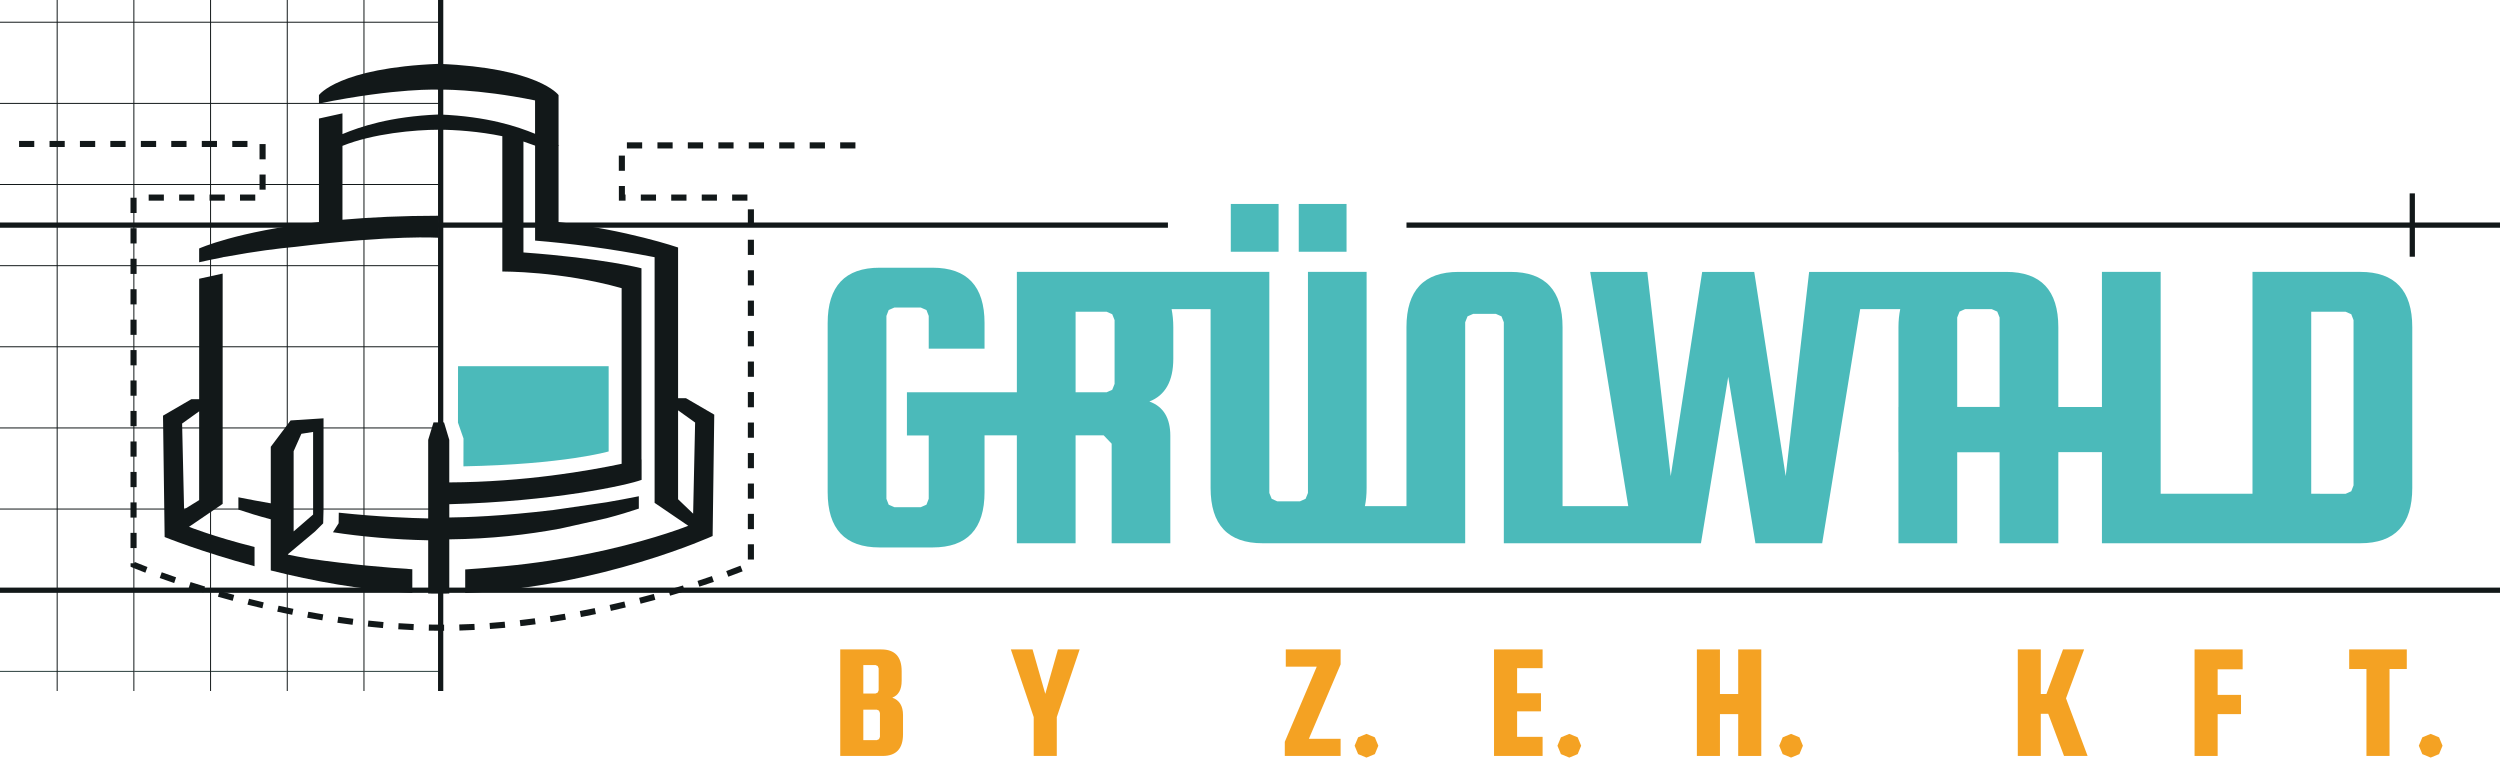
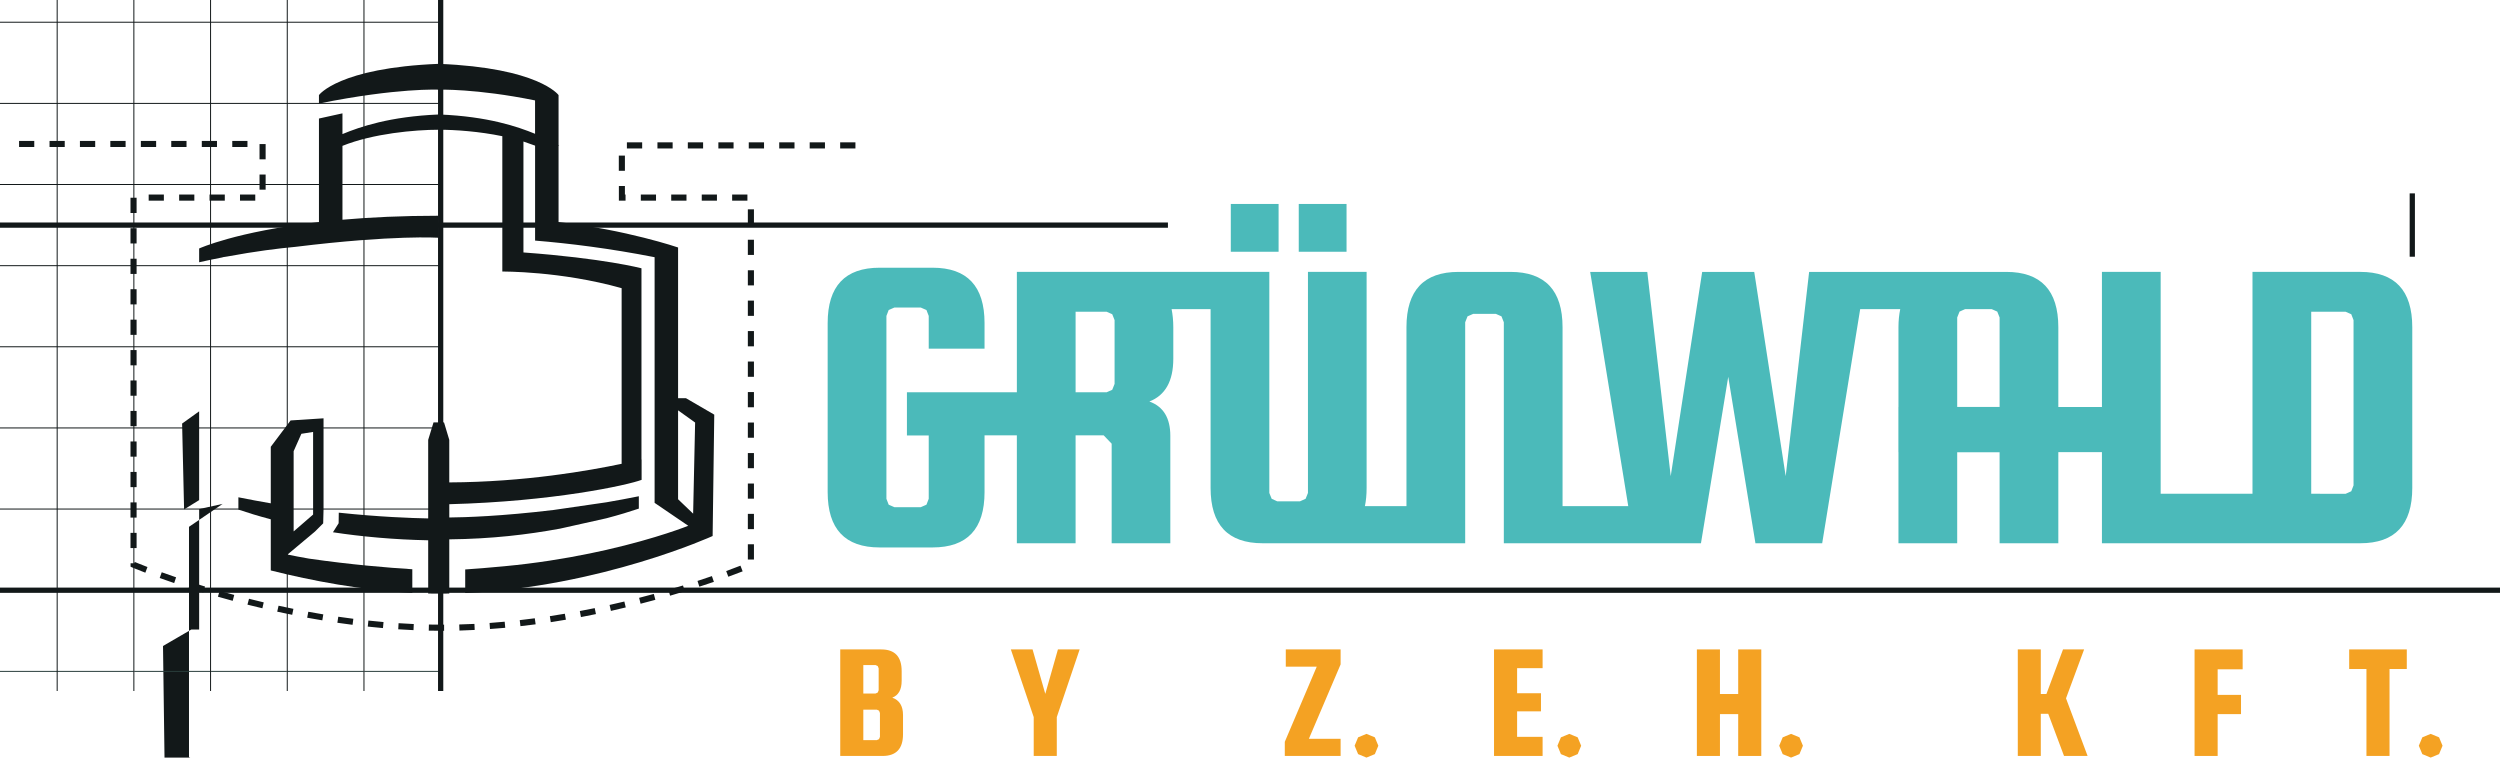
<svg xmlns="http://www.w3.org/2000/svg" id="Layer_1" data-name="Layer 1" viewBox="0 0 3349.43 1015">
  <defs>
    <style>      .cls-1 {        fill: #4bbaba;      }      .cls-2 {        fill: #f4a223;      }      .cls-3 {        fill: #121819;      }      .cls-4 {        fill: #12181a;      }      .cls-5 {        fill: #293d3b;      }    </style>
  </defs>
  <rect class="cls-3" x="586.86" width="7.04" height="925.77" />
  <rect class="cls-3" y="298.09" width="1564.77" height="7.04" />
-   <rect class="cls-3" x="1884.37" y="298.09" width="1465.06" height="7.04" />
  <rect class="cls-3" x="0" y="787.24" width="3349.43" height="7.04" />
  <rect class="cls-1" x="1648.98" y="273.26" width="64.03" height="64.03" />
  <rect class="cls-1" x="1740.03" y="273.26" width="64.03" height="64.03" />
  <path class="cls-1" d="M3153.21,650.29l-3.05,7.9-7.61,3.42h-34.25v-.1h-11.8v-243.86h46.05l7.61,3.33,3.05,7.9v221.41ZM2622.2,425.36l3.14-7.9,7.52-3.33h35.49l7.52,3.33,3.14,7.9v119.88h-56.8v-119.88ZM1441.05,525.55v-107.9h41.58l7.52,3.33,3.14,7.9v85.44l-3.14,7.9-7.52,3.33h-41.58ZM3162.25,364.28h-144.43v297.24h-123.02v-297.24h-78.69v180.97h-58.42v-106.75c0-49.48-23.22-74.21-69.74-74.21h-264.13l-31.4,273.64-42.15-273.64h-69.74l-42.15,273.64-31.4-273.64h-76.5l51,313.79h-88.01v-239.58c0-49.48-23.31-74.21-69.74-74.21h-69.65c-46.43,0-69.74,24.74-69.74,74.21v239.58h-55.66c1.52-7.33,2.28-15.41,2.28-24.36v-289.44h-78.59v296.19l-3.14,7.8-7.61,3.42h-30.35l-7.52-3.42-3.14-7.8v-296.19h-338.24v161.27h-147.29v57.85h29.21v84.87l-3.04,7.9-7.61,3.33h-35.39l-7.61-3.33-3.04-7.9v-245l3.04-7.9,7.61-3.33h35.39l7.61,3.33,3.04,7.9v43.86h74.78v-34.25c0-49.48-23.22-74.21-69.65-74.21h-70.88c-46.43,0-69.65,24.74-69.65,74.21v226.45c0,49.38,23.22,74.12,69.65,74.12h70.88c46.43,0,69.65-24.74,69.65-74.12v-76.12h43.29v144.62h78.69v-144.62h37.58l10.75,11.23v133.39h78.59v-143.86c0-23.98-9.32-39.3-28.07-46.05,21.31-8.28,32.06-27.31,32.06-57.28v-42.15c0-8.94-.86-17.03-2.28-24.36h52.24v239.58c0,49.38,23.22,74.12,69.74,74.12h271.36v-296.09l3.14-7.9,7.61-3.33h30.35l7.52,3.33,3.14,7.9v296.09h264.13l36.54-223.02,36.44,223.02h89.44l50.9-313.7h53.66c-1.52,7.33-2.38,15.41-2.38,24.36v106.75h-.1v60.51h.1v122.07h78.69v-121.88h56.8v121.88h78.69v-122.07h58.42v122.07h346.14c46.43,0,69.65-24.74,69.65-74.12v-215.22c0-49.48-23.22-74.21-69.65-74.21" />
  <path class="cls-3" d="M45.91,196.97h-20.36v-8.18h20.36v8.18ZM86.73,196.97h-20.36v-8.18h20.36v8.18ZM127.54,196.97h-20.46v-8.18h20.46v8.18ZM168.27,196.97h-20.46v-8.18h20.46v8.18ZM209.18,196.97h-20.46v-8.18h20.46v8.18ZM249.9,196.97h-20.46v-8.18h20.46v8.18ZM290.72,196.97h-20.36v-8.18h20.36v8.18ZM331.54,196.97h-20.36v-8.18h20.36v8.18ZM860.36,198.87h-20.46v-8.18h20.46v8.18ZM901.18,198.87h-20.36v-8.18h20.36v8.18ZM941.99,198.87h-20.46v-8.18h20.46v8.18ZM982.81,198.87h-20.36v-8.18h20.36v8.18ZM1023.63,198.87h-20.46v-8.18h20.46v8.18ZM1064.45,198.87h-20.46v-8.18h20.46v8.18ZM1105.26,198.87h-20.46v-8.18h20.46v8.18ZM1146.08,198.87h-20.46v-8.18h20.46v8.18ZM355.89,213.43h-8.18v-20.46h8.18v20.46ZM837.24,228.85h-8.18v-20.36h8.18v20.36ZM355.89,254.15h-8.18v-20.36h8.18v20.36ZM219.55,268.81h-20.36v-8.18h20.36v8.18ZM260.37,268.81h-20.36v-8.18h20.36v8.18ZM301.18,268.81h-20.46v-8.18h20.46v8.18ZM342,268.81h-20.46v-8.18h20.46v8.18ZM838.09,268.81h-8.94v-19.6h8.09v11.42h.86v8.18ZM878.91,268.81h-20.36v-8.18h20.36v8.18ZM919.73,268.81h-20.46v-8.18h20.46v8.18ZM960.55,268.81h-20.36v-8.18h20.36v8.18ZM1001.36,268.81h-20.46v-8.18h20.46v8.18ZM183.01,285.36h-8.18v-20.46h8.18v20.46ZM1010.12,300.78h-8.18v-20.36h8.18v20.36ZM183.01,326.18h-8.18v-20.46h8.18v20.46ZM1010.12,341.59h-8.18v-20.36h8.18v20.36ZM183.01,367h-8.18v-20.36h8.18v20.36ZM1010.12,382.41h-8.18v-20.36h8.18v20.36ZM183.01,407.82h-8.18v-20.36h8.18v20.36ZM1010.12,423.23h-8.18v-20.46h8.18v20.46ZM183.01,448.63h-8.18v-20.36h8.18v20.36ZM1010.12,464.05h-8.18v-20.46h8.18v20.46ZM183.01,489.45h-8.18v-20.46h8.18v20.46ZM1010.12,504.86h-8.18v-20.46h8.18v20.46ZM183.01,530.17h-8.18v-20.46h8.18v20.46ZM1010.12,545.68h-8.18v-20.36h8.18v20.36ZM183.01,570.99h-8.18v-20.46h8.18v20.46ZM1010.12,586.5h-8.18v-20.36h8.18v20.36ZM183.01,611.81h-8.18v-20.36h8.18v20.36ZM1010.12,627.32h-8.18v-20.36h8.18v20.36ZM183.01,652.63h-8.18v-20.36h8.18v20.36ZM1010.12,668.14h-8.18v-20.36h8.18v20.36ZM183.01,693.44h-8.18v-20.36h8.18v20.36ZM1010.12,708.95h-8.18v-20.46h8.18v20.46ZM183.01,734.26h-8.18v-20.36h8.18v20.36ZM1010.12,749.68h-8.18v-20.46h8.18v20.46ZM194.72,767.28c-11.23-4.28-17.32-6.95-17.32-6.95l-2.47-1.05v-4.66h4.85l.76-1.71c.1,0,6.09,2.57,17.03,6.76l-2.85,7.61ZM975.77,772.7l-2.85-7.61,19.12-7.23,2.95,7.61-19.22,7.23ZM233.35,781.17l-19.41-6.76,2.76-7.71,19.22,6.76-2.57,7.71ZM936.95,786.02l-2.47-7.71,19.31-6.47,2.66,7.71-19.51,6.47ZM272.36,793.73l-19.5-6.18,2.47-7.71,19.41,5.99-2.38,7.9ZM897.75,798.1l-2.19-7.9,19.51-5.8,2.38,7.8-19.7,5.9ZM311.75,804.96l-19.79-5.52,2.28-7.8,19.6,5.42-2.09,7.9ZM858.26,808.86l-2-7.9,19.7-5.23,2.09,7.9-19.79,5.23ZM351.52,814.95l-19.98-4.85,2.09-7.9,19.7,4.85-1.81,7.9ZM818.49,818.47l-1.81-7.99,19.79-4.57,1.9,7.9-19.89,4.66ZM391.48,823.7l-20.08-4.19,1.81-7.99,19.89,4.19-1.62,7.99ZM778.34,826.74l-1.52-8.09,19.98-3.9,1.62,7.99-20.08,4ZM431.82,831.12l-20.27-3.52,1.52-7.99,20.08,3.52-1.33,7.99ZM737.91,833.59l-1.24-8.09,20.08-3.24,1.43,7.99-20.27,3.33ZM472.35,837.11l-20.36-2.76,1.24-8.09,20.17,2.76-1.05,8.09ZM697.28,838.92l-.95-8.09,20.17-2.47,1.14,8.09-20.36,2.47ZM513.07,841.49l-20.36-2,.86-8.09,20.27,2-.76,8.09ZM656.46,842.73l-.57-8.09,20.27-1.71.76,8.18-20.46,1.62ZM553.99,844.25l-20.46-1.14.48-8.18,20.36,1.14-.38,8.18ZM615.55,844.82l-.29-8.18,20.36-.76.38,8.09-20.46.86ZM595,845.11h-2.47l-18.08-.19.19-8.18,17.89.19h2.47v8.18Z" />
  <rect class="cls-3" x="3228.4" y="259.08" width="7.04" height="84.87" />
-   <path class="cls-3" d="M243.98,567.47l22.83-16.37v118.93l-20.17,12.46-2.66-115.03ZM253.21,705.81l45.1-30.73v-308.56c-10.94,2.38-21.6,4.76-31.49,6.95v161.37h-10.47l-37.96,22.07,2.19,162.6s48.71,19.79,120.45,39.1v-25.78c-55.28-13.89-87.82-27.02-87.82-27.02" />
+   <path class="cls-3" d="M243.98,567.47l22.83-16.37v118.93l-20.17,12.46-2.66-115.03ZM253.21,705.81l45.1-30.73c-10.94,2.38-21.6,4.76-31.49,6.95v161.37h-10.47l-37.96,22.07,2.19,162.6s48.71,19.79,120.45,39.1v-25.78c-55.28-13.89-87.82-27.02-87.82-27.02" />
  <path class="cls-3" d="M393.41,665.49v-60.99l10.37-23.31,15.7-2.47v110.66l-25.78,22.36-.29.19v-46.43ZM385.23,742.94l37.01-31.02,10.75-10.75.48-18.74v-121.98l-44.15,2.85-26.55,35.3v75.74c-14.08-2.38-28.54-5.14-43.39-8.09v16.46c12.56,4.28,26.16,8.47,43.39,13.04v68.51c55.57,13.99,122.07,26.55,189.63,30.07v-31.68c-32.06-2-82.21-6.09-138.63-14.27-9.9-1.71-19.41-3.52-28.54-5.42" />
  <path class="cls-3" d="M928.64,688.19l-20.17-19.31v-119.12l22.83,16.36-2.66,122.07ZM918.94,533.48h-10.47v-200.57h.38l-.38-.1v-1.24s-68.89-23.6-160.13-34.06v-102.57l.86.19-.86-.95v-66.79c-.19-.29-26.74-36.54-160.51-41.86-134.35,5.33-160.51,41.86-160.51,41.86v11.32c105.42-21.31,160.51-18.55,160.51-18.55,0,0,49.67-1.71,129.02,14.37v44.72c-23.5-9.61-62.99-23.22-128.16-25.88h-.86c-65.94,2.76-105.61,16.56-129.02,26.26v-27.78c-10.66,2.38-21.31,4.76-31.49,6.95v138.72c-111.42,12.75-160.51,35.39-160.51,35.39v18.46c10.94-2.47,21.5-4.66,31.49-6.57v-.19l6.09-.95c37.96-7.04,68.51-10.85,91.44-12.94,132.25-16.27,192-12.18,192-12.18v-29.5c-49.1,0-91.91,2.09-129.02,5.33v-98.95c40.82-16.46,96.48-21.6,129.4-21.6,21.88,0,53.85,2.28,84.78,8.66v181.35s77.73-.86,159.85,22.26v235.3c-43.58,9.13-129.21,24.45-230.92,24.93v-56.99l-7.04-23.41h-14.08l-7.14,23.41v105.23c-21.98-.38-66.41-2-119.79-7.71l-.19,14.18-7.61,12.08c37.87,5.8,82.21,9.9,127.59,10.75v71.36l15.03.1,13.23-.1v-72.6c57.47-.67,104.28-6.28,148.43-14.37l62.13-13.89c17.32-4.57,30.92-8.75,43.39-12.94v-16.56c-14.75,2.95-29.3,5.71-43.39,8.09l-70.69,10.28c-70.22,8.47-118.93,9.89-139.86,10.09v-17.79c138.91-3.62,238.82-25.5,257.66-32.64v-27.31h-.19v-256.13s-50.33-13.32-158.13-21.22v-148.62l15.6,5.52v127.21c45.1,3.71,99.71,10.37,160.13,22.26v329.11l45.1,30.73s-41.2,16.65-109.61,32.25l-22.45,4.85c-33.4,6.85-71.93,13.13-114.65,17.13-21.98,2.09-39.01,3.43-52.14,4.28v31.59c181.44-8.09,331.49-76.4,331.49-76.4l2.19-162.6-37.96-22.07Z" />
  <rect class="cls-3" x="486.96" width="1.33" height="925.77" />
  <rect class="cls-3" x="384.2" width="1.33" height="925.77" />
  <rect class="cls-3" x="281.44" width="1.33" height="925.77" />
  <rect class="cls-3" x="178.68" width="1.33" height="925.77" />
  <rect class="cls-3" y="681.34" width="590.38" height="1.33" />
  <rect class="cls-3" y="572.68" width="590.38" height="1.33" />
  <rect class="cls-3" y="463.93" width="590.38" height="1.33" />
  <rect class="cls-3" y="355.28" width="590.38" height="1.33" />
  <rect class="cls-3" y="246.52" width="590.38" height="1.33" />
  <rect class="cls-3" y="137.87" width="590.38" height="1.33" />
  <rect class="cls-3" y="29.11" width="590.38" height="1.33" />
  <path class="cls-5" d="M586.86,898.84h-98.57v1.33h98.57v-1.33ZM486.96,898.84h-101.43v1.33h101.43v-1.33Z" />
  <rect class="cls-4" x="586.86" y="898.84" width="3.52" height="1.33" />
  <rect class="cls-4" x="486.96" y="898.84" width="1.33" height="1.33" />
  <path class="cls-5" d="M384.2,898.84h-101.43v1.33h101.43v-1.33ZM281.44,898.84h-101.43v1.33h101.43v-1.33Z" />
  <rect class="cls-4" x="384.2" y="898.84" width="1.33" height="1.33" />
  <rect class="cls-4" x="281.44" y="898.84" width="1.33" height="1.33" />
  <rect class="cls-5" y="898.84" width="178.68" height="1.33" />
  <rect class="cls-4" x="178.68" y="898.84" width="1.33" height="1.33" />
  <rect class="cls-3" x="75.93" width="1.33" height="925.77" />
-   <path class="cls-1" d="M620.89,624.81l.1-37.3-7.42-21.31.1-75.55h201.8v114.17s-58.71,17.32-194.57,19.98" />
  <path class="cls-2" d="M1178.92,987.22v-31.97l-1.24-3.14-2.95-1.33h-18.08v40.82h18.08l2.95-1.33,1.24-3.05ZM1173.02,891.02h-16.37v38.15h16.37l2.95-1.33,1.24-3.04v-29.4l-1.24-3.05-2.95-1.33ZM1195.47,934.7c9.61,3.43,14.37,11.13,14.37,23.41v25.59c0,19.41-9.13,29.11-27.4,29.11h-56.71v-142.72h54.99c18.17,0,27.31,9.7,27.31,29.11v12.94c0,11.8-4.19,19.31-12.56,22.55" />
  <polygon class="cls-2" points="1446.5 870.06 1415.86 960.74 1415.86 1012.78 1384.94 1012.78 1384.94 960.74 1354.3 870.06 1383.41 870.06 1400.45 929.63 1417.38 870.06 1446.5 870.06" />
  <polygon class="cls-2" points="1796.11 890.15 1753.58 989.86 1796.11 989.86 1796.11 1012.79 1721.33 1012.79 1721.33 993.86 1764.14 893.19 1722.66 893.19 1722.66 870.07 1796.11 870.07 1796.11 890.15" />
  <polygon class="cls-2" points="1814.87 999.11 1819.54 987.88 1830.76 983.22 1841.99 987.88 1846.65 999.11 1841.99 1010.34 1830.76 1015 1819.54 1010.34 1814.87 999.11" />
  <polygon class="cls-2" points="2032.58 987.2 2066.73 987.2 2066.73 1012.79 2001.65 1012.79 2001.65 870.07 2066.73 870.07 2066.73 895.19 2032.58 895.19 2032.58 928.78 2064.55 928.78 2064.55 953.04 2032.58 953.04 2032.58 987.2" />
  <polygon class="cls-2" points="2086.61 999.11 2091.27 987.88 2102.5 983.22 2113.73 987.88 2118.39 999.11 2113.73 1010.34 2102.5 1015 2091.27 1010.34 2086.61 999.11" />
  <polygon class="cls-2" points="2304.34 956.76 2304.34 1012.8 2273.42 1012.8 2273.42 870.08 2304.34 870.08 2304.34 929.83 2328.79 929.83 2328.79 870.08 2359.72 870.08 2359.72 1012.8 2328.79 1012.8 2328.79 956.76 2304.34 956.76" />
  <polygon class="cls-2" points="2383.73 999.11 2388.39 987.88 2399.62 983.22 2410.85 987.88 2415.51 999.11 2410.85 1010.34 2399.62 1015 2388.39 1010.34 2383.73 999.11" />
  <polygon class="cls-2" points="2792.24 870.06 2767.98 935.62 2796.9 1012.78 2765.32 1012.78 2744.19 956.36 2734.2 956.36 2734.2 1012.78 2703.38 1012.78 2703.38 870.06 2734.2 870.06 2734.2 929.82 2741.72 929.82 2763.98 870.06 2792.24 870.06" />
  <polygon class="cls-2" points="2971.15 956.76 2971.15 1012.8 2940.22 1012.8 2940.22 870.08 3004.64 870.08 3004.64 896.72 2971.15 896.72 2971.15 930.98 3002.45 930.98 3002.45 956.76 2971.15 956.76" />
  <polygon class="cls-2" points="3147.38 896.32 3147.38 870.06 3224.55 870.06 3224.55 896.32 3201.43 896.32 3201.43 1012.78 3170.5 1012.78 3170.5 896.32 3147.38 896.32" />
  <polygon class="cls-2" points="3240.67 999.11 3245.34 987.88 3256.56 983.22 3267.79 987.88 3272.45 999.11 3267.79 1010.34 3256.56 1015 3245.34 1010.34 3240.67 999.11" />
</svg>